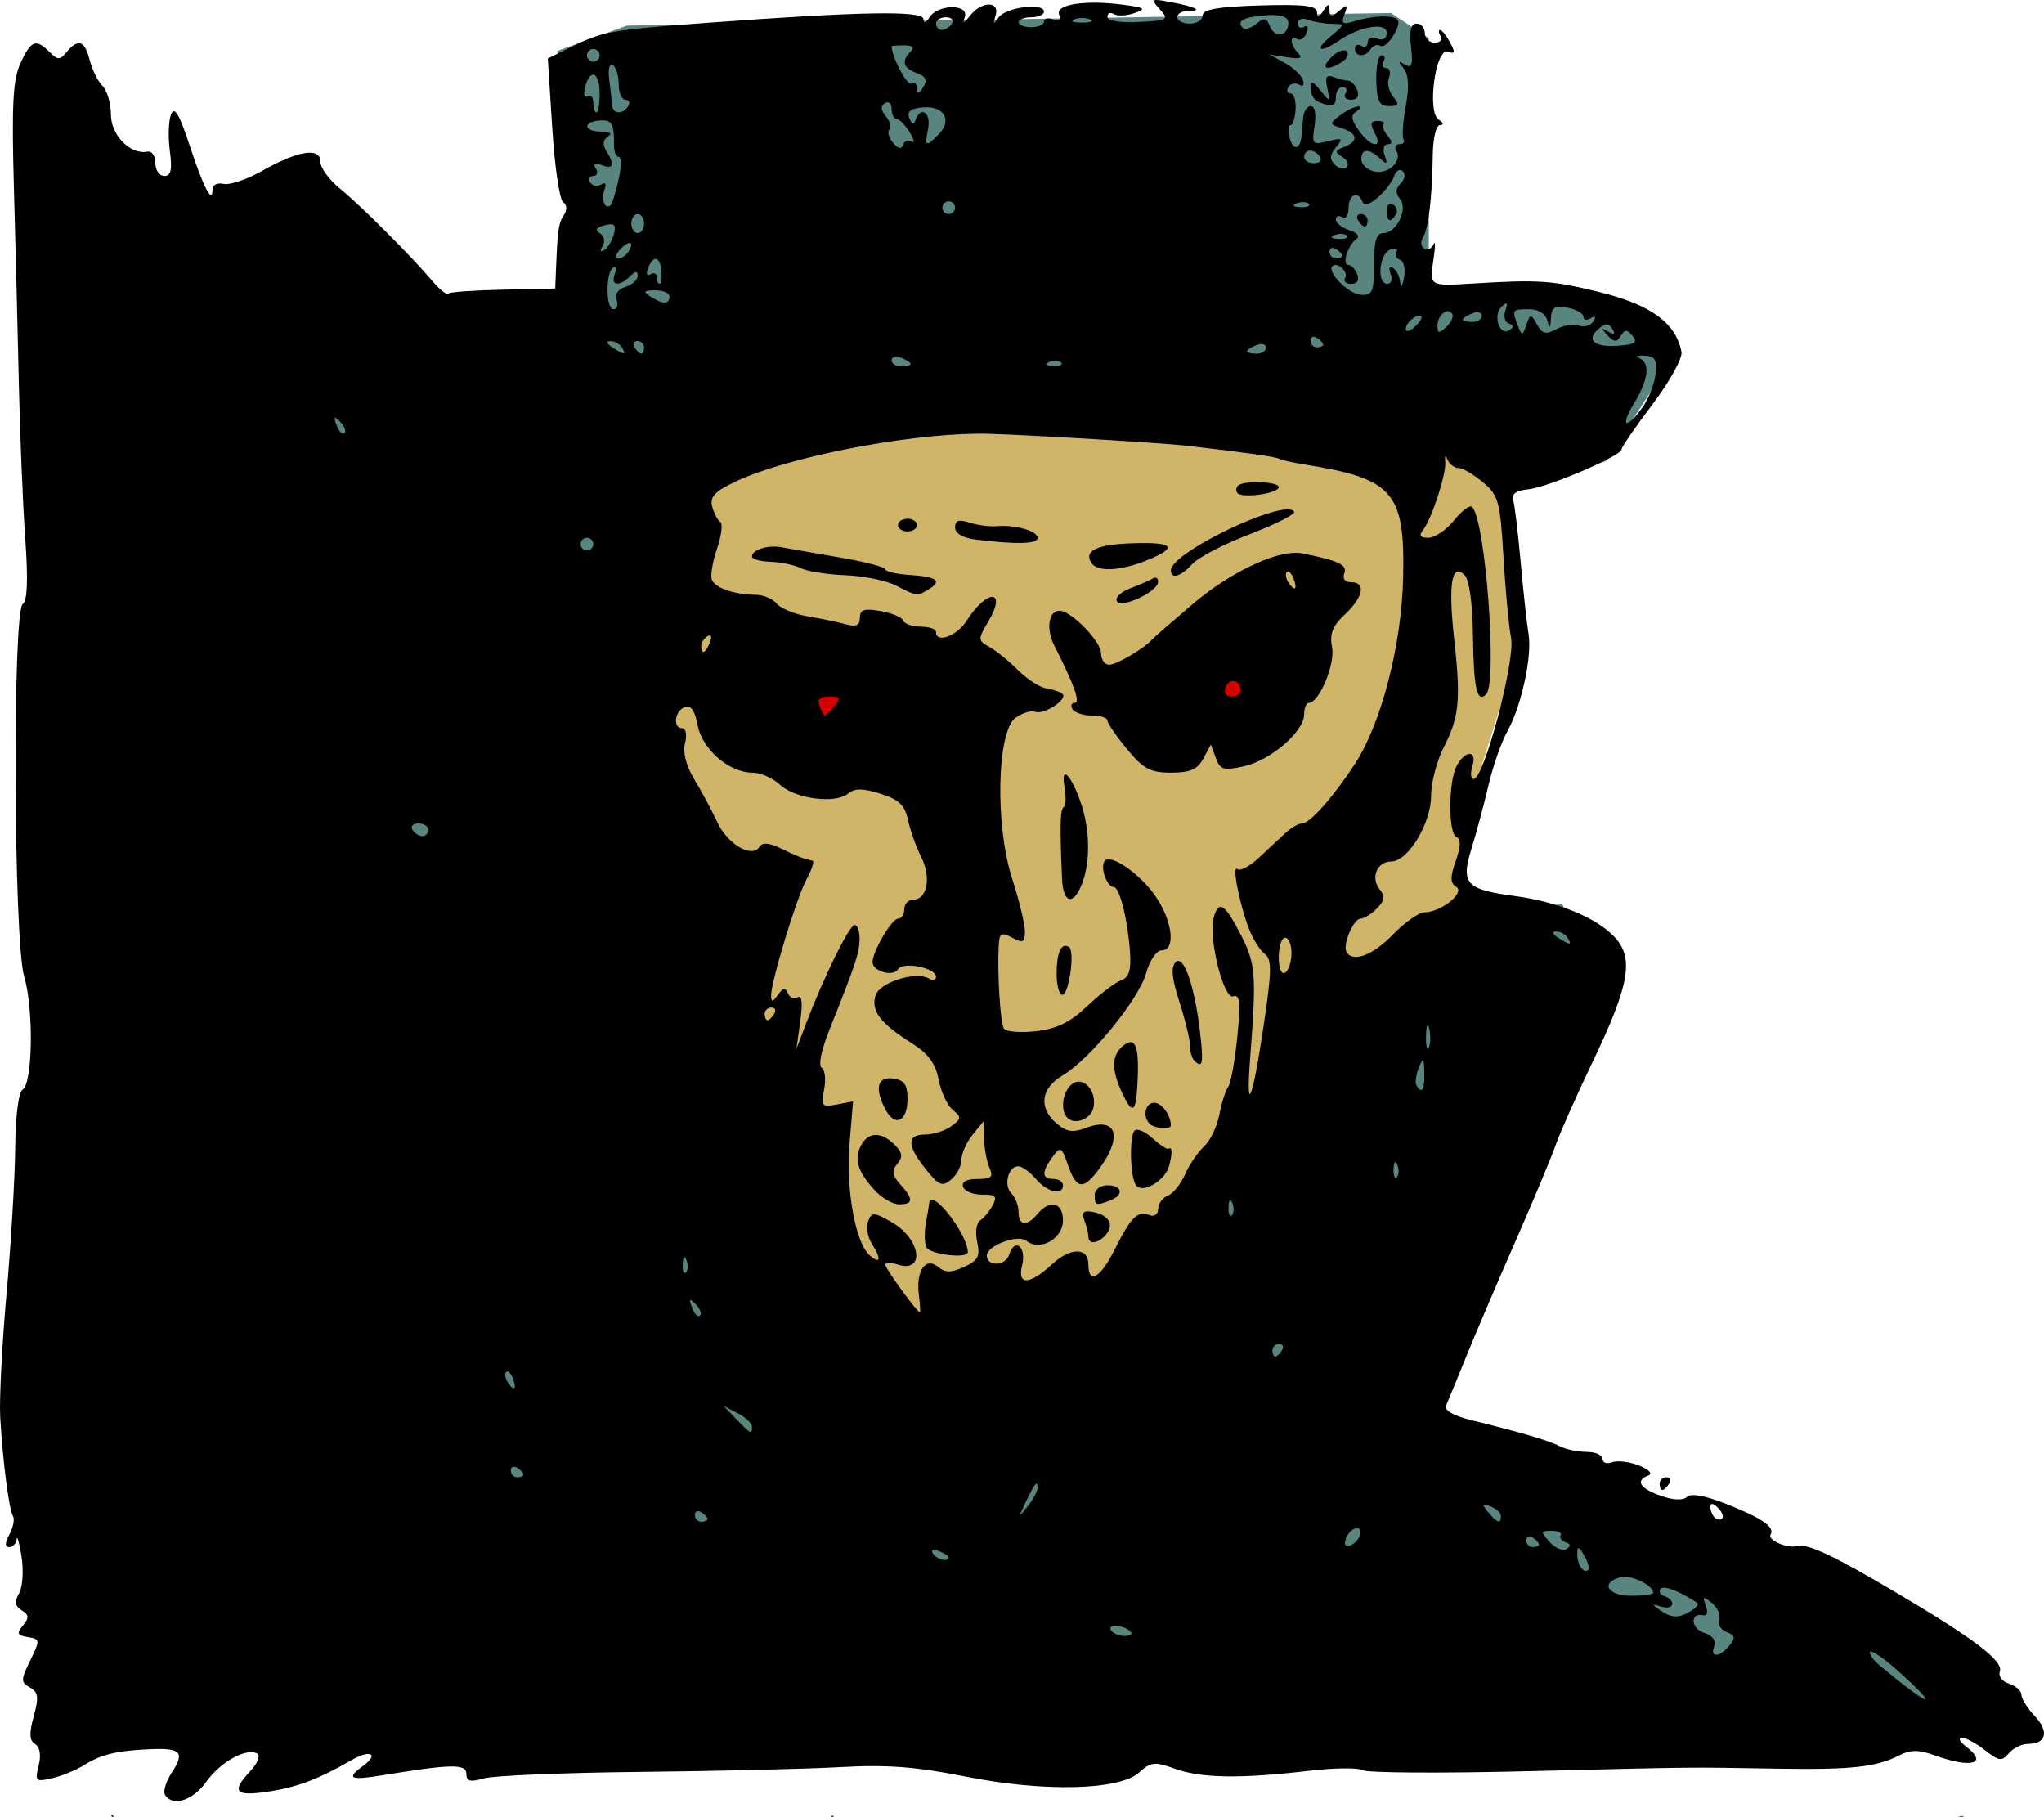
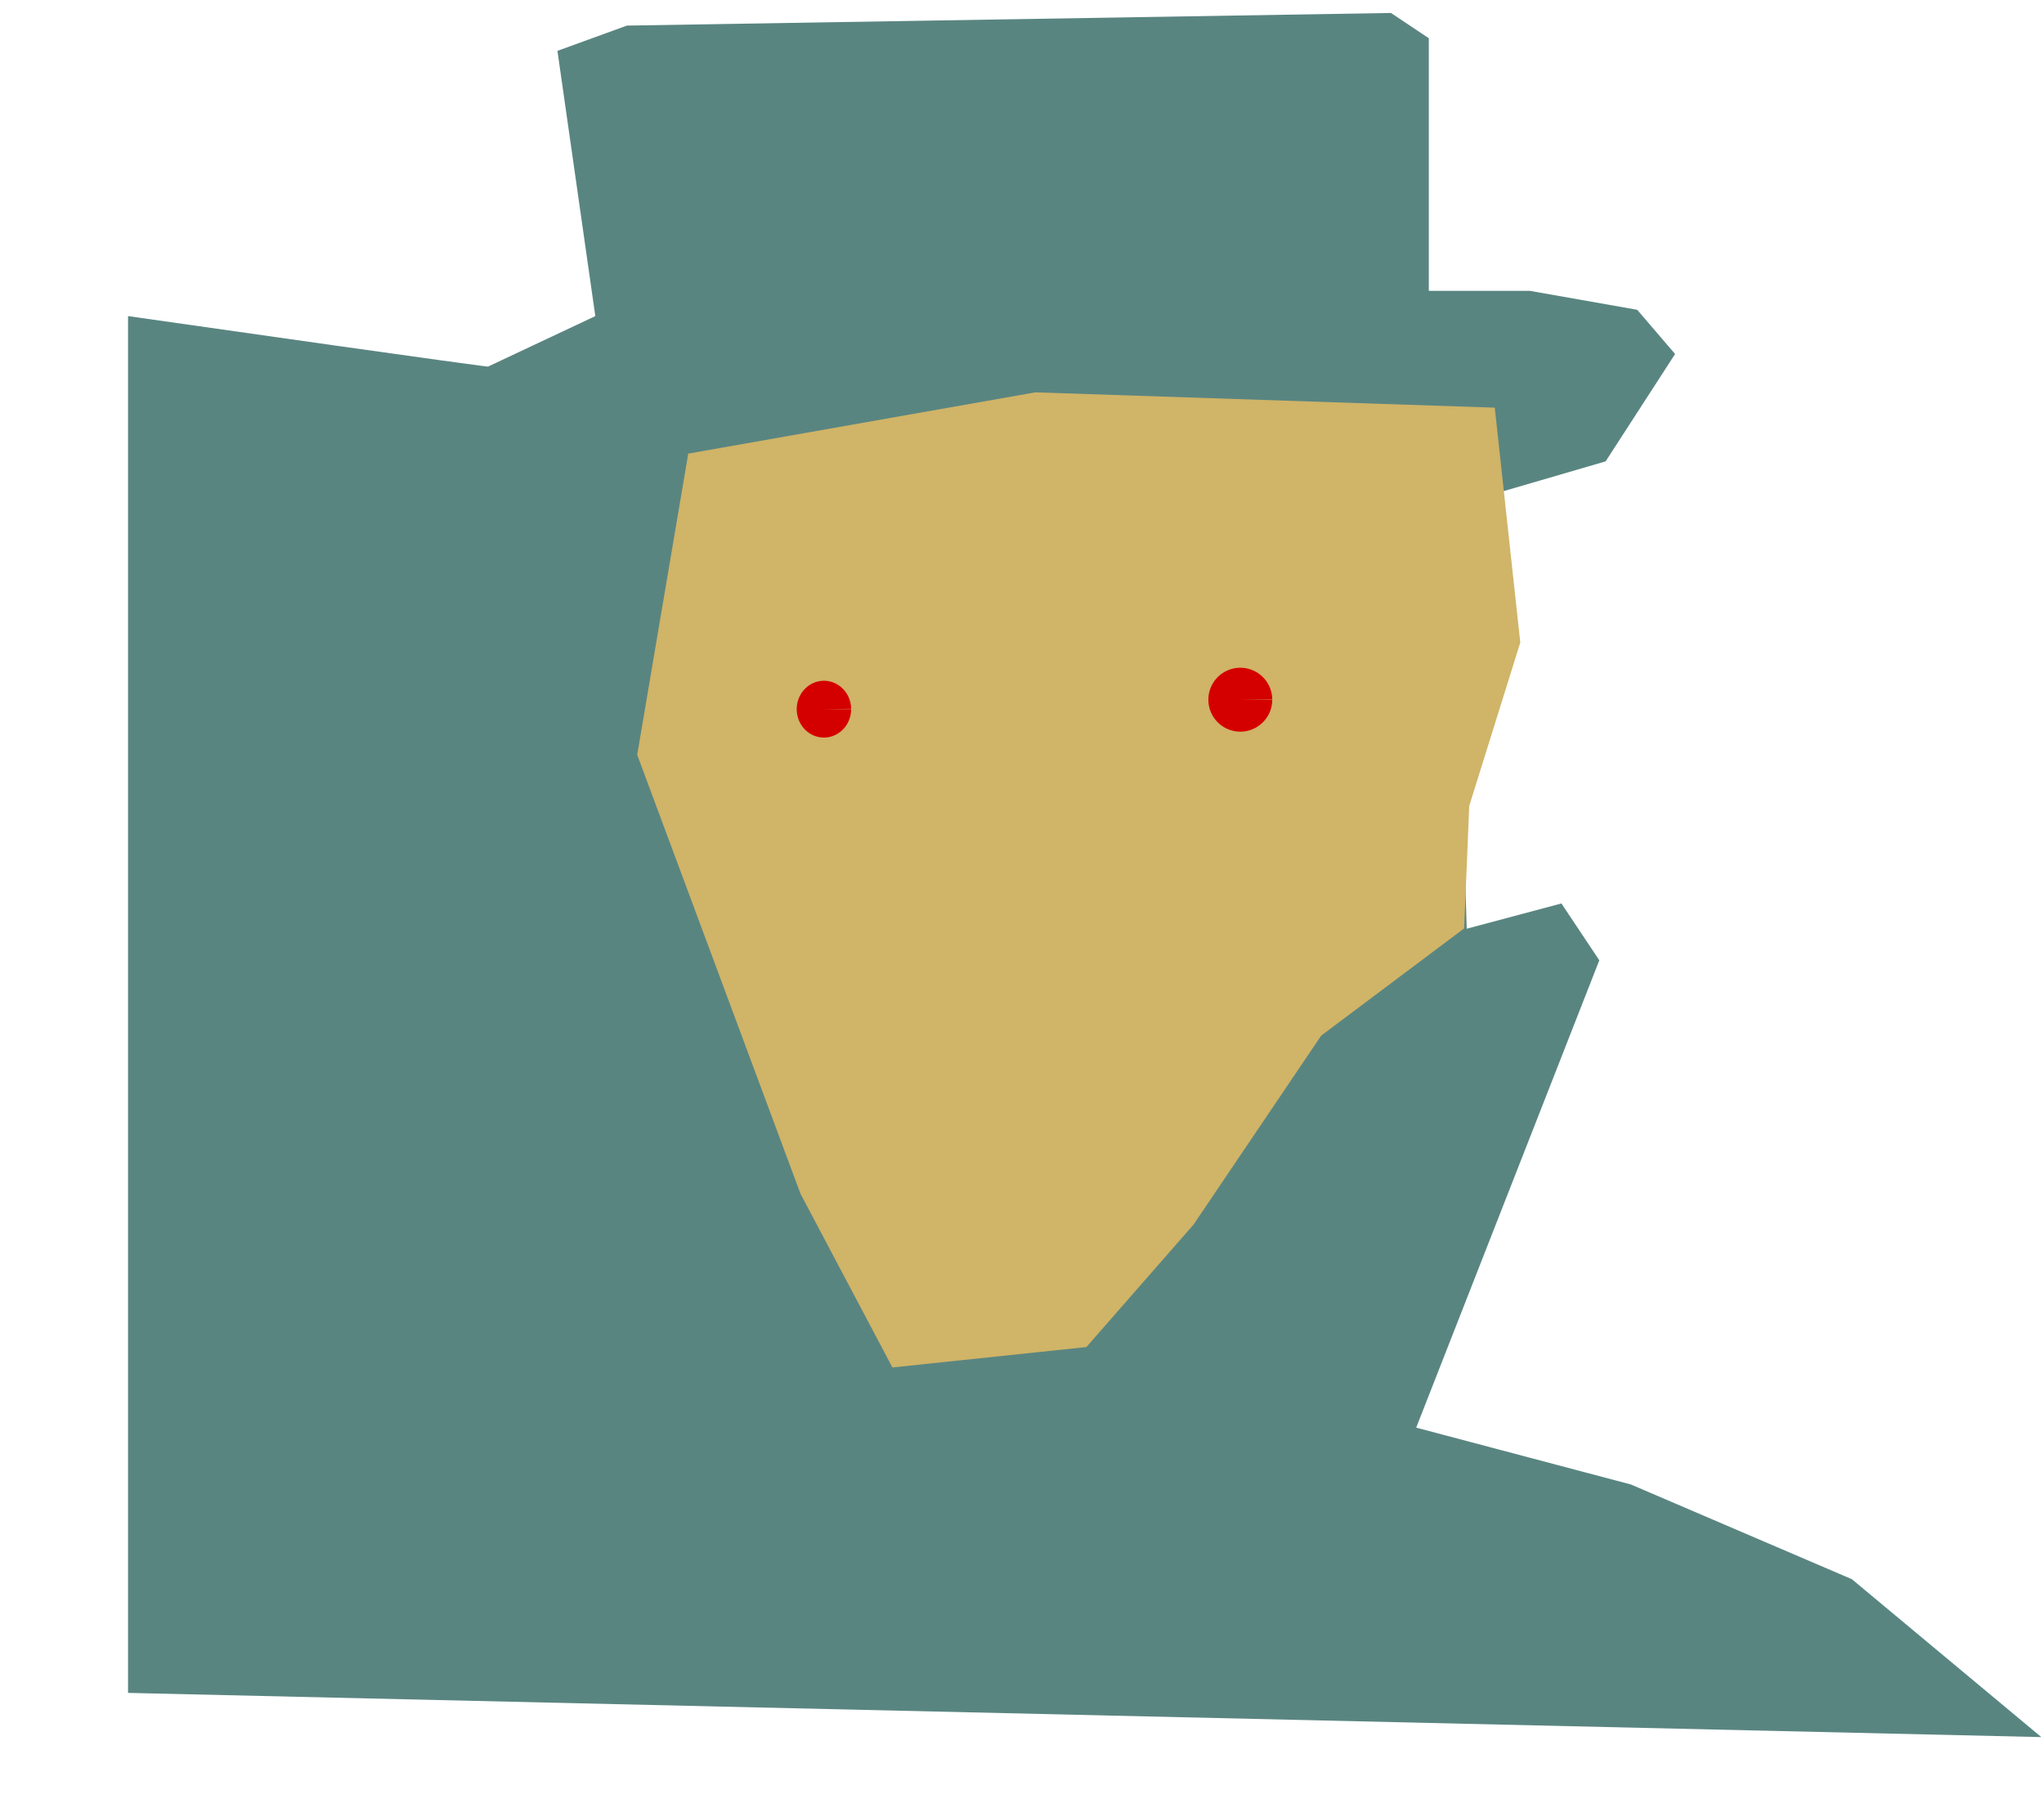
<svg xmlns="http://www.w3.org/2000/svg" xmlns:ns1="http://www.inkscape.org/namespaces/inkscape" xmlns:ns2="http://sodipodi.sourceforge.net/DTD/sodipodi-0.dtd" width="90.887mm" height="80.768mm" viewBox="0 0 322.04 286.186" id="svg14680" version="1.1" ns1:version="0.91 r13725" ns2:docname="dr death.svg">
  <defs id="defs14682" />
  <ns2:namedview id="base" pagecolor="#ffffff" bordercolor="#666666" borderopacity="1.0" ns1:pageopacity="0.0" ns1:pageshadow="2" ns1:zoom="0.6707175" ns1:cx="452.00962" ns1:cy="43.094824" ns1:document-units="px" ns1:current-layer="layer1" showgrid="false" fit-margin-top="0" fit-margin-left="0" fit-margin-right="0" fit-margin-bottom="0" ns1:window-width="1366" ns1:window-height="705" ns1:window-x="-8" ns1:window-y="-8" ns1:window-maximized="1" />
  <g ns1:label="Layer 1" ns1:groupmode="layer" id="layer1" transform="translate(-190.738,-134.049)">
    <path style="fill:#598581;fill-opacity:1;fill-rule:evenodd;stroke:none;stroke-width:1px;stroke-linecap:butt;stroke-linejoin:miter;stroke-opacity:1" d="m 210.912,183.844 c 55.712,7.959 56.707,7.959 56.707,7.959 l 16.913,-7.959 -5.969,-41.784 10.944,-3.979 120.379,-1.99 5.969,3.979 0,39.795 15.918,0 16.913,2.985 5.969,6.964 -10.944,16.913 -23.877,6.964 1.99,66.656 14.923,-3.979 5.969,8.954 -28.851,73.62 33.825,8.954 34.82,14.923 29.846,24.872 -301.444,-6.964 z" id="path15255" ns1:connector-curvature="0" />
    <path style="fill:#d0b467;fill-opacity:1;fill-rule:evenodd;stroke:none;stroke-width:1px;stroke-linecap:butt;stroke-linejoin:miter;stroke-opacity:1" d="m 316.868,322.119 -25.735,-69.164 8.042,-47.45 54.688,-9.651 72.381,2.413 4.021,36.995 -8.042,25.735 -0.804,19.302 -22.519,16.889 -20.106,29.757 -16.889,19.302 -30.561,3.217 z" id="path14713" ns1:connector-curvature="0" />
    <path style="opacity:1;fill:#d40000;fill-opacity:1;fill-rule:evenodd;stroke:none;stroke-width:4.5;stroke-linecap:round;stroke-miterlimit:4;stroke-dasharray:none;stroke-opacity:1" d="m 386.107,239.24 a 5.032,5.032 0 0 0 -4.986,5.062 5.032,5.032 0 0 0 5.049,5.002 5.032,5.032 0 0 0 5.016,-5.033 l -5.031,0 5.031,-0.06 a 5.032,5.032 0 0 0 -5.078,-4.971 z m -65.596,2.051 a 4.286,4.473 0 0 0 -4.246,4.5 4.286,4.473 0 0 0 4.301,4.445 4.286,4.473 0 0 0 4.271,-4.473 l -4.285,0 4.285,-0.055 a 4.286,4.473 0 0 0 -4.326,-4.418 z" id="path15257" ns1:connector-curvature="0" />
-     <path style="fill:#000000" d="m 372.928,134.049 c -0.685,0.016 -0.383,0.43 0.543,1.461 1.482,1.65 1.278,1.771 -3.338,1.998 -2.921,0.143 -4.916,-0.184 -4.916,-0.809 0,-0.578 0.455,-0.771 1.01,-0.428 0.555,0.343 2.017,0.271 3.25,-0.16 1.926,-0.673 1.678,-0.858 -1.76,-1.314 -5.953,-0.79 -10.727,-0.065 -10.113,1.535 0.327,0.852 -0.011,1.133 -0.938,0.777 -0.797,-0.306 -1.449,-0.155 -1.449,0.336 0,0.491 -0.9,0.893 -2,0.893 -1.1,0 -2,-0.353 -2,-0.785 0,-0.432 0.9,-0.787 2,-0.787 1.1,0 2,-0.397 2,-0.883 0,-1.455 -6.014,-0.693 -7.143,0.904 -0.867,1.228 -0.949,1.18 -0.482,-0.271 0.752,-2.338 -2.197,-2.338 -4.018,0 -1.019,1.309 -1.228,1.36 -0.83,0.203 0.714,-2.079 -4.232,-2.037 -5.549,0.047 -0.586,0.927 -0.954,1.038 -0.963,0.291 -0.017,-1.373 -9.884,-1.201 -34.131,0.59 -15.366,1.135 -16.383,1.32 -21.719,3.967 l -3.334,1.652 0.703,11 c 0.386,6.05 1.158,11.288 1.713,11.639 0.604,0.382 0.657,1.184 0.131,2 -0.864,1.339 -1,2.263 -1.252,8.48 l -0.127,3.117 -8.211,0.176 c -4.516,0.096 -8.407,0.372 -8.648,0.613 -0.241,0.241 -1.29,-0.565 -2.332,-1.793 -3.521,-4.148 -11.579,-12.216 -14.703,-14.721 -1.708,-1.369 -3.105,-3.29 -3.105,-4.27 0,-2.319 -3.587,-1.73 -9.32,1.527 -2.298,1.306 -4.967,2.195 -5.93,1.979 -0.963,-0.217 -1.75,0.164 -1.75,0.846 0,2.449 -1.41,-0.249 -3.586,-6.861 -1.641,-4.987 -2.402,-6.266 -2.939,-4.934 -0.399,0.989 -0.487,3.576 -0.195,5.75 0.4,2.979 0.184,3.951 -0.875,3.951 -0.773,0 -1.404,-0.919 -1.404,-2.043 0,-1.124 -0.562,-1.93 -1.25,-1.791 -2.671,0.541 -5.75,-2.583 -5.75,-5.834 0,-1.753 -0.6,-3.787 -1.332,-4.52 -0.732,-0.732 -1.639,-2.565 -2.018,-4.072 -0.771,-3.073 -1.823,-3.441 -3.627,-1.268 -1.076,1.296 -1.397,1.296 -2.693,0 -2.149,-2.149 -2.932,-1.846 -4.59,1.777 -1.192,2.604 -1.395,6.528 -1.025,19.75 0.254,9.075 0.605,23.025 0.781,31 0.176,7.975 0.628,18.836 1.004,24.135 0.458,6.456 0.331,9.853 -0.385,10.295 -1.652,1.021 -1.46,53.102 0.217,58.699 1.515,5.056 1.346,16.836 -0.256,17.826 -0.635,0.393 -1.119,4.183 -1.16,9.109 -0.039,4.64 -0.65,14.961 -1.359,22.936 -0.71,7.975 -1.162,16.75 -1.004,19.5 0.4,6.965 1.383,14.588 2.012,15.605 0.29,0.47 0.042,1.764 -0.553,2.875 -0.729,1.363 -0.745,2.02 -0.047,2.02 0.569,0 1.1,-0.562 1.178,-1.25 0.078,-0.688 0.425,0.55 0.771,2.75 0.347,2.2 0.172,4.802 -0.391,5.781 -0.757,1.318 -0.651,2.013 0.412,2.674 1.156,0.72 1.194,1.185 0.192,2.393 -1.03,1.242 -0.898,1.555 0.773,1.826 1.942,0.315 1.957,0.453 0.381,3.688 -1.497,3.072 -1.5,3.437 -0.041,4.254 1.315,0.736 1.42,1.534 0.594,4.527 -0.745,2.697 -0.689,3.829 0.217,4.389 0.762,0.471 0.971,1.745 0.559,3.389 -0.618,2.464 -0.482,2.591 2.115,1.988 1.526,-0.354 3.821,-1.299 5.1,-2.098 2.667,-1.667 5.126,-2.253 10.428,-2.479 4.782,-0.204 5.419,0.495 3.342,3.666 -0.923,1.408 -1.407,2.997 -1.076,3.531 1.195,1.933 4.392,0.906 6.531,-2.098 2.225,-3.125 6.386,-5.398 8.025,-4.385 0.498,0.308 0.01,1.521 -1.084,2.695 -3.084,3.31 -2.456,4.056 2.76,3.277 4.573,-0.682 7.963,-1.964 13.217,-4.996 2.901,-1.674 4.324,-0.939 1.781,0.92 -2.755,2.015 -2.1,2.342 3.002,1.504 10.9,-1.79 13.25,-1.831 13.25,-0.234 0,1.187 0.604,1.345 2.75,0.721 1.512,-0.44 12.65,-0.901 24.75,-1.023 12.1,-0.123 26.275,-0.464 31.5,-0.758 7.212,-0.405 11.908,-0.052 19.5,1.467 12.423,2.485 24.369,2.214 27.504,-0.623 1.85,-1.674 2.451,-1.733 5.699,-0.559 4.073,1.473 10.339,1.563 21.047,0.301 3.988,-0.47 7.806,-0.511 8.484,-0.092 0.679,0.42 12.266,0.493 25.75,0.162 27.779,-0.681 24.955,-0.651 39.516,-0.408 11.697,0.195 15.617,-0.233 19.285,-2.107 1.747,-0.893 3.061,-0.889 5.572,0.019 5.788,2.093 8.488,1.309 4.893,-1.42 -0.963,-0.731 -1.248,-1.342 -0.635,-1.359 0.613,-0.018 2.25,0.861 3.639,1.953 2.21,1.738 2.678,1.801 3.758,0.5 0.678,-0.817 2.051,-1.486 3.051,-1.486 2.872,0 3.336,-1.946 1.043,-4.387 -1.158,-1.232 -2.105,-2.744 -2.105,-3.359 0,-0.615 -0.877,-1.396 -1.949,-1.736 -1.072,-0.34 -1.726,-1.2 -1.453,-1.912 0.632,-1.646 -3.99,-5.16 -16.512,-12.553 -9.868,-5.826 -13.797,-7.662 -15.439,-7.215 -1.514,0.413 -4.691,-0.954 -4.172,-1.795 0.738,-1.194 -1.33,-2.621 -7.094,-4.893 -3.215,-1.267 -5.466,-1.665 -6.061,-1.07 -0.595,0.595 -2.129,0.534 -4.133,-0.164 -3.318,-1.157 -4.079,-2.418 -1.938,-3.213 0.704,-0.261 0.051,-0.94 -1.492,-1.555 -1.508,-0.6 -3.42,-0.83 -4.25,-0.512 -0.83,0.318 -1.508,0.08 -1.508,-0.529 0,-0.609 -1.131,-1.107 -2.514,-1.107 -1.382,0 -3.295,-0.406 -4.25,-0.902 -1.717,-0.893 -5.655,-2.052 -14.07,-4.143 -2.711,-0.674 -4.136,-1.522 -3.807,-2.266 0.29,-0.654 1.713,-4.114 3.162,-7.689 1.449,-3.575 4.907,-11.675 7.686,-18 2.778,-6.325 5.646,-13.18 6.373,-15.234 0.727,-2.055 3.356,-7.977 5.844,-13.16 5.862,-12.214 6.592,-16.423 3.428,-19.764 -2.878,-3.038 -8.966,-5.522 -15.734,-6.42 -7.626,-1.012 -8.471,-1.938 -6.766,-7.424 0.769,-2.473 1.975,-6.971 2.68,-9.994 0.704,-3.023 2.056,-6.878 3.004,-8.566 2.183,-3.886 3.905,-11.837 3.311,-15.289 -0.251,-1.456 -0.8,-6.473 -1.221,-11.148 -0.42,-4.675 -0.956,-9.144 -1.193,-9.934 -0.29,-0.967 0.463,-1.518 2.309,-1.689 3.058,-0.284 14.76,-5.281 14.76,-6.303 0,-0.36 2.2,-3.563 4.889,-7.115 2.688,-3.552 4.736,-7.26 4.551,-8.238 -0.862,-4.56 -4.798,-7.428 -12.939,-9.432 -7.477,-1.84 -9.59,-1.981 -20,-1.34 -6.78,0.418 -6.78,0.416 -6.145,-3.699 0.318,-2.062 0.331,-3.183 0.027,-2.492 -0.304,0.691 -0.972,0.996 -1.484,0.68 -0.512,-0.316 -0.598,-1.106 -0.189,-1.756 0.874,-1.39 1.462,-6.302 1.547,-12.932 0.035,-2.718 0.528,-4.755 1.152,-4.764 0.623,-0.009 0.532,-0.372 -0.213,-0.844 -1.896,-1.202 -0.492,-11.47 1.465,-10.719 1.097,0.421 1.165,0.118 0.328,-1.445 -0.582,-1.088 -1.294,-1.979 -1.582,-1.979 -0.288,0 -0.246,0.45 0.094,1 0.34,0.55 -0.084,1 -0.941,1 -0.857,0 -1.559,-0.675 -1.559,-1.5 0,-0.825 -0.584,-1.5 -1.299,-1.5 -0.905,0 -1.171,1.103 -0.875,3.637 0.337,2.889 0.141,3.467 -0.951,2.809 -1.091,-0.657 -1.135,-0.531 -0.213,0.613 0.792,0.982 0.9,2.876 0.34,5.934 -0.452,2.47 -0.611,4.833 -0.354,5.25 0.258,0.417 -0.034,0.758 -0.648,0.758 -0.615,0 -0.827,0.471 -0.473,1.045 1.008,1.632 -1.387,3.806 -3.564,3.236 -1.08,-0.282 -1.963,-1.136 -1.963,-1.896 0,-1.719 1.18,-1.774 2.947,-0.135 1.1,1.02 1.233,0.929 0.73,-0.5 -0.343,-0.974 -0.13,-1.75 0.477,-1.75 0.777,0 0.77,-0.386 -0.023,-1.342 -0.612,-0.738 -0.893,-1.562 -0.623,-1.832 0.27,-0.27 -0.158,-0.492 -0.953,-0.492 -1.092,0 -1.206,0.449 -0.465,1.834 1.416,2.646 -0.614,2.35 -2.518,-0.367 -1.193,-1.704 -1.263,-2.377 -0.307,-2.984 0.679,-0.431 0.784,-0.777 0.234,-0.768 -0.55,0.009 -1.818,0.636 -2.818,1.395 -1.741,1.319 -1.73,1.407 0.25,2.035 2.518,0.799 2.667,2.078 0.346,2.969 -1.451,0.557 -1.494,0.801 -0.277,1.553 0.794,0.491 1.111,1.223 0.705,1.629 -0.406,0.406 -1.251,0.225 -1.879,-0.402 -0.855,-0.855 -0.806,-1.544 0.191,-2.746 1.18,-1.421 1.034,-1.531 -1.27,-0.953 -2.446,0.614 -2.573,0.47 -2.115,-2.436 0.286,-1.816 0.051,-3.092 -0.572,-3.092 -0.583,0 -1.129,0.787 -1.213,1.75 -0.084,0.963 -0.203,2.281 -0.264,2.93 -0.206,2.195 -1.327,2.413 -1.863,0.361 -0.293,-1.122 -0.238,-2.041 0.123,-2.041 0.361,-3.8e-4 0.721,-1.125 0.801,-2.5 0.079,-1.375 -0.284,-2.5 -0.809,-2.5 -0.524,0 -0.672,-0.457 -0.326,-1.016 0.345,-0.559 1.106,-0.722 1.689,-0.361 0.609,0.376 0.865,0.065 0.602,-0.732 -0.252,-0.764 -1.547,-1.986 -2.879,-2.715 l -2.422,-1.324 2.826,0.451 c 2.017,0.322 2.518,0.141 1.75,-0.627 -1.299,-1.299 -1.439,-3.017 -0.182,-2.24 0.492,0.304 1.162,-0.142 1.488,-0.992 0.34,-0.885 0.172,-1.285 -0.395,-0.936 -0.544,0.336 -0.988,0.087 -0.988,-0.555 0,-0.652 0.697,-0.898 1.582,-0.559 0.87,0.334 2.557,0.62 3.75,0.639 2.161,0.033 2.16,0.04 -0.193,2 -2.667,2.222 -1.629,2.684 1.389,0.617 3.295,-2.257 7.473,-2.927 7.473,-1.199 0,0.912 -0.581,1.265 -1.5,0.912 -0.825,-0.317 -1.5,-0.051 -1.5,0.59 0,0.641 -0.45,0.887 -1,0.547 -0.55,-0.34 -1,-0.141 -1,0.441 0,1.349 1.685,1.378 2.51,0.043 0.345,-0.559 1.025,-0.772 1.51,-0.473 0.935,0.578 3.469,-3.355 2.674,-4.15 -0.719,-0.719 -3.926,-0.614 -6.611,0.215 -2.057,0.635 -2.317,0.476 -1.729,-1.057 0.584,-1.523 0.457,-1.605 -0.83,-0.537 -1.238,1.027 -1.527,1.006 -1.539,-0.109 -0.012,-1.078 -0.223,-1.051 -0.984,0.127 -0.711,1.1 -0.973,1.15 -0.984,0.186 -0.012,-1.01 -2.11,-1.253 -9.016,-1.045 -6.558,0.198 -9,0.623 -9,1.566 0,0.712 -0.9,1.293 -2,1.293 -1.1,0 -2,-0.45 -2,-1 0,-0.55 0.749,-1 1.666,-1 2.473,0 1.29,-0.625 -2.578,-1.363 -1.201,-0.229 -1.966,-0.363 -2.377,-0.354 z m 17.436,2.404 c 2.315,-0.129 3.354,0.253 3.354,1.23 0,2.067 -2.146,2.447 -2.889,0.512 -0.52,-1.355 -0.908,-1.426 -2.146,-0.398 -0.832,0.69 -1.803,0.965 -2.156,0.611 -1.065,-1.065 0.295,-1.757 3.838,-1.955 z m -50.588,0.312 c 0.857,0 1.281,0.45 0.941,1 -0.34,0.55 -1.041,1 -1.559,1 -0.518,0 -0.941,-0.45 -0.941,-1 0,-0.55 0.701,-1 1.559,-1 z m 21.441,0.131 c 0.453,0 0.906,0.068 1.25,0.207 0.688,0.277 0.125,0.506 -1.25,0.506 -1.375,0 -1.938,-0.228 -1.25,-0.506 0.344,-0.139 0.797,-0.207 1.25,-0.207 z m -28.014,4.299 c 1.305,0 1.648,0.339 1,0.986 -1.499,1.499 -1.19,2.575 0.973,3.375 1.442,0.534 1.71,1.118 1.016,2.217 -0.687,1.086 -0.948,1.136 -0.959,0.184 -0.008,-0.72 -0.422,-1.057 -0.918,-0.75 -0.653,0.403 -3.098,-4.234 -3.098,-5.875 0,-0.075 0.894,-0.137 1.986,-0.137 z m -48.986,0.57 c 0.55,0 1,0.45 1,1 0,0.55 -0.45,1 -1,1 -0.55,0 -1,-0.45 -1,-1 0,-0.55 0.45,-1 1,-1 z m 118.275,0.209 c -0.525,-0.01 -1.316,0.404 -2.014,1.102 -1.807,1.807 -0.726,2.268 1.709,0.729 0.809,-0.512 1.136,-1.264 0.727,-1.674 -0.102,-0.102 -0.247,-0.153 -0.422,-0.156 z m 5.912,0.791 c -0.512,0 -0.884,1.8 -0.826,4 0.084,3.218 0.474,4 1.994,4 1.559,0 1.673,-0.259 0.654,-1.486 -0.679,-0.818 -0.972,-2.168 -0.652,-3 0.319,-0.832 0.118,-1.514 -0.447,-1.514 -0.565,0 -0.75,-0.45 -0.41,-1 0.34,-0.55 0.199,-1 -0.312,-1 z m -121.303,1.48 c 0.056,0.001 0.116,0.02 0.182,0.061 0.514,0.317 0.934,1.677 0.934,3.02 0,1.343 0.476,2.439 1.059,2.439 0.582,0 0.781,0.45 0.441,1 -0.868,1.404 -2.486,1.246 -2.568,-0.25 -0.038,-0.688 -0.233,-2.495 -0.434,-4.018 -0.178,-1.352 -0.008,-2.261 0.387,-2.252 z m -2.914,1.57 c 0.555,0.004 1.029,1.043 1.029,2.949 0,1.65 -0.225,3 -0.5,3 -0.275,0 -0.5,-0.701 -0.5,-1.559 0,-0.857 -0.408,-1.306 -0.906,-0.998 -0.499,0.308 -0.673,-0.341 -0.385,-1.441 0.348,-1.331 0.83,-1.954 1.262,-1.951 z m 115.986,0.209 c -0.535,0.013 -0.597,0.579 -0.311,1.912 0.487,2.263 0.457,2.275 -1.072,0.389 -1.308,-1.613 -1.574,-1.67 -1.574,-0.334 0,0.884 0.562,1.834 1.25,2.111 2.176,0.878 2.75,0.703 2.75,-0.838 0,-0.825 0.476,-1.5 1.059,-1.5 0.582,0 0.781,0.45 0.441,1 -0.34,0.55 0.07,1 0.91,1 0.947,0 1.308,-0.57 0.951,-1.5 -0.317,-0.825 -0.941,-1.5 -1.387,-1.5 -0.446,0 -1.49,-0.26 -2.32,-0.578 -0.288,-0.11 -0.519,-0.167 -0.697,-0.162 z m -69.598,4.143 c 0.376,0.005 0.641,0.396 0.641,1.039 0,0.857 0.342,1.559 0.76,1.559 0.418,0 1.351,0.948 2.074,2.105 0.723,1.158 0.87,1.83 0.326,1.494 -0.544,-0.336 -1.157,-0.11 -1.361,0.504 -0.244,0.733 -0.785,0.617 -1.576,-0.336 -0.663,-0.798 -0.921,-1.735 -0.572,-2.084 0.349,-0.349 0.098,-1.281 -0.557,-2.07 -0.812,-0.978 -0.857,-1.64 -0.143,-2.082 0.144,-0.089 0.283,-0.131 0.408,-0.129 z m 6.238,0.777 c 2.863,0.054 3.867,2.215 1.789,4.293 -2.041,2.041 -2.19,1.951 -1.631,-0.973 0.475,-2.484 -1.224,-3.593 -1.988,-1.299 -0.27,0.81 -0.587,0.713 -0.975,-0.297 -0.415,-1.082 0.195,-1.554 2.207,-1.707 0.207,-0.016 0.407,-0.021 0.598,-0.018 z m -50.938,2.078 c 1.373,0.059 1.619,0.883 1.607,3.992 -0.004,0.963 0.337,1.75 0.758,1.75 0.42,0 0.401,1.612 -0.043,3.58 -0.444,1.969 -0.997,3.769 -1.229,4 -0.861,0.861 -1.595,-0.831 -1.016,-2.342 0.379,-0.988 0.195,-1.314 -0.5,-0.885 -0.605,0.374 -1.383,0.223 -1.729,-0.336 -0.345,-0.559 -0.125,-1.018 0.49,-1.018 0.615,0 0.792,-0.526 0.395,-1.17 -0.486,-0.787 -0.177,-0.961 0.941,-0.531 1.858,0.713 2.097,-0.064 0.701,-2.271 -0.615,-0.972 -0.524,-1.732 0.266,-2.234 0.753,-0.479 0.362,-0.767 -1.053,-0.777 -2.784,-0.019 -3.001,-1.533 -0.25,-1.74 0.245,-0.018 0.464,-0.026 0.66,-0.018 z m 111.281,4.742 c 0.518,0 1.219,0.45 1.559,1 0.34,0.55 -0.084,1 -0.941,1 -0.857,0 -1.559,-0.45 -1.559,-1 0,-0.55 0.424,-1 0.941,-1 z m 14.064,3.076 c 0.184,-0.026 0.372,0.033 0.541,0.191 0.451,0.422 0.298,1.288 -0.34,1.926 -0.813,0.813 -0.847,1.536 -0.113,2.42 1.325,1.596 -0.525,5.387 -2.629,5.387 -1.089,0 -1.465,1.27 -1.465,4.939 0,4.398 -0.23,4.92 -2.098,4.779 -1.957,-0.147 -5.357,-3.596 -4.445,-4.508 0.765,-0.765 2.579,0.922 2,1.859 -0.316,0.512 0.113,0.93 0.953,0.93 0.947,0 1.308,-0.57 0.951,-1.5 -0.317,-0.825 -0.964,-1.5 -1.438,-1.5 -1.041,0 0.043,-3.24 1.385,-4.141 0.525,-0.352 -0.003,-0.944 -1.176,-1.316 -1.173,-0.372 -2.133,-1.123 -2.133,-1.668 0,-0.545 0.45,-0.715 1,-0.375 0.55,0.34 1,-0.307 1,-1.439 0,-2.212 1.576,-2.83 2.229,-0.873 0.433,1.299 4.155,-1.905 5.01,-4.312 0.168,-0.473 0.461,-0.755 0.768,-0.799 z m -71.006,4.924 c 0.55,0 1,0.45 1,1 0,0.55 -0.45,1 -1,1 -0.55,0 -1,-0.45 -1,-1 0,-0.55 0.45,-1 1,-1 z m 55.916,0.125 c 0.347,0.014 0.646,0.105 0.812,0.271 0.332,0.332 -0.258,0.569 -1.312,0.525 -1.165,-0.048 -1.401,-0.284 -0.604,-0.604 0.361,-0.144 0.756,-0.208 1.104,-0.193 z m 13.705,0.266 c -0.364,0.012 -0.621,0.408 -0.621,1.051 0,1.757 0.6,2.016 1.457,0.629 0.316,-0.512 0.118,-1.213 -0.441,-1.559 -0.14,-0.086 -0.273,-0.125 -0.395,-0.121 z m -118.621,1.609 c 0.55,0 1,0.675 1,1.5 0,0.825 -0.45,1.5 -1,1.5 -0.55,0 -1,-0.675 -1,-1.5 0,-0.825 0.45,-1.5 1,-1.5 z m 113.941,0 c -0.582,0 -0.781,0.45 -0.441,1 0.34,0.55 0.816,1 1.059,1 0.243,0 0.441,-0.45 0.441,-1 0,-0.55 -0.476,-1 -1.059,-1 z m -118.223,1.604 c 0.718,-0.016 0.824,0.429 0.533,1.539 -0.272,1.039 -0.959,2.178 -1.527,2.529 -0.63,0.389 -0.729,0.143 -0.252,-0.629 0.442,-0.715 0.255,-1.592 -0.43,-2.016 -0.84,-0.519 -0.61,-0.907 0.746,-1.262 0.384,-0.1 0.69,-0.157 0.93,-0.162 z m 115.197,1.521 c 0.347,0.014 0.646,0.105 0.812,0.271 0.332,0.332 -0.258,0.569 -1.312,0.525 -1.165,-0.048 -1.401,-0.284 -0.604,-0.604 0.361,-0.144 0.756,-0.208 1.104,-0.193 z m -112.117,1.436 c 0.281,0.07 0.255,0.543 -0.258,1.373 -0.363,0.587 -1.099,1.066 -1.639,1.066 -0.539,0 -0.401,-0.629 0.309,-1.398 0.718,-0.779 1.306,-1.111 1.588,-1.041 z m 110.812,0.783 c 0.12,0.02 0.251,0.071 0.389,0.156 0.55,0.34 1,0.818 1,1.061 0,0.243 -0.45,0.439 -1,0.439 -0.55,0 -1,-0.476 -1,-1.059 0,-0.437 0.253,-0.658 0.611,-0.598 z m 9.799,0.104 c 0.242,0.034 0.307,0.201 0.135,0.48 -0.307,0.497 -0.06,1.067 0.547,1.27 0.607,0.202 0.897,1.479 0.643,2.836 -0.254,1.357 -0.523,1.707 -0.598,0.777 -0.075,-0.93 -0.581,-1.967 -1.125,-2.303 -0.567,-0.35 -0.734,0.051 -0.393,0.941 0.328,0.854 0.097,1.551 -0.512,1.551 -1.702,0 -1.312,-4.707 0.445,-5.381 0.213,-0.082 0.401,-0.135 0.559,-0.16 0.118,-0.019 0.218,-0.023 0.299,-0.012 z m -116.646,1.617 c 0.471,-0.065 0.86,0.595 0.961,1.936 0.083,1.1 -0.046,2 -0.287,2 -0.241,0 -0.438,-0.476 -0.438,-1.059 0,-0.582 -0.445,-0.783 -0.988,-0.447 -0.567,0.35 -0.734,-0.051 -0.393,-0.941 0.364,-0.948 0.779,-1.438 1.145,-1.488 z m -6.344,1.271 c 0.209,0.051 0.207,0.473 -0.039,1.113 -0.707,1.841 0.723,2.049 2.42,0.352 0.854,-0.854 1.199,-0.872 1.199,-0.066 0,0.623 -0.877,1.41 -1.949,1.75 -1.179,0.374 -1.729,1.192 -1.393,2.068 0.306,0.797 0.088,1.447 -0.484,1.447 -1.224,0 -1.252,-5.832 -0.031,-6.586 0.115,-0.071 0.208,-0.095 0.277,-0.078 z m 6.33,3.68 c 1.238,-0.008 2.25,0.434 2.25,0.984 0,1.253 -1.061,1.253 -3,0 -1.213,-0.784 -1.069,-0.972 0.75,-0.984 z m 134.053,2.074 c 0.22,-0.041 0.175,0.312 -0.1,1.096 -0.325,0.927 -0.075,1.859 0.555,2.068 0.818,0.273 0.83,0.575 0.047,1.059 -1.546,0.955 -2.621,-2.415 -1.189,-3.729 0.329,-0.302 0.556,-0.469 0.688,-0.494 z m 8.455,0.521 c 0.332,-0.003 0.741,0.049 1.242,0.145 1.375,0.263 2.5,0.902 2.5,1.42 0,0.518 0.519,0.623 1.154,0.23 0.738,-0.456 0.882,-0.274 0.398,0.508 -0.416,0.672 -1.417,0.969 -2.227,0.658 -0.809,-0.311 -2.404,-0.066 -3.545,0.545 -1.694,0.906 -2.26,0.777 -3.092,-0.709 -0.978,-1.748 -1.045,-1.745 -1.68,0.064 -0.616,1.757 -0.704,1.764 -1.334,0.123 -0.97,-2.527 -0.925,-2.596 1.75,-2.596 1.47,0 2.608,0.69 2.885,1.75 0.366,1.4 0.481,1.328 0.574,-0.361 0.07,-1.27 0.377,-1.769 1.373,-1.777 z m -17.588,0.693 c 0.251,0.011 0.483,0.144 0.656,0.43 0.255,0.421 -0.164,1.347 -0.932,2.057 -1.146,1.059 -1.395,1.025 -1.395,-0.191 0,-1.274 0.918,-2.329 1.67,-2.295 z m 4.412,0.188 c 0.538,-0.059 0.918,0.141 0.918,0.541 0,0.533 -0.675,0.967 -1.5,0.967 -0.825,0 -1.5,-0.176 -1.5,-0.393 0,-0.216 0.675,-0.652 1.5,-0.969 0.206,-0.079 0.403,-0.127 0.582,-0.146 z m -8.885,0.529 c 0.106,0.014 0.197,0.055 0.268,0.129 0.183,0.193 -0.297,0.931 -1.066,1.641 -0.77,0.709 -1.398,0.848 -1.398,0.309 0,-0.909 1.456,-2.174 2.197,-2.078 z m 29.484,1.389 c 0.332,0.006 0.602,0.239 0.885,0.697 0.51,0.825 0.301,0.952 -0.662,0.402 -1.156,-0.66 -1.177,-0.557 -0.113,0.586 1.042,1.12 1.447,1.14 2.09,0.1 0.649,-1.051 0.993,-1.05 1.869,0.008 0.839,1.013 0.341,1.352 -2.281,1.543 -3.773,0.275 -5.15,-0.935 -3.047,-2.68 0.533,-0.443 0.928,-0.663 1.26,-0.656 z m -46.07,1.934 c 0.12,0.02 0.251,0.071 0.389,0.156 0.55,0.34 1,0.818 1,1.061 0,0.243 -0.45,0.439 -1,0.439 -0.55,0 -1,-0.476 -1,-1.059 0,-0.437 0.253,-0.658 0.611,-0.598 z m -106.67,0.656 c 0.582,0 1.059,0.45 1.059,1 0,0.55 -0.199,1 -0.441,1 -0.243,0 -0.719,-0.45 -1.059,-1 -0.34,-0.55 -0.141,-1 0.441,-1 z m -4.25,0.016 c 0.655,-0.008 1.469,0.434 1.809,0.984 0.767,1.242 0.421,1.242 -1.5,0 -0.901,-0.582 -1.024,-0.975 -0.309,-0.984 z m 102.391,0.477 c 0.538,-0.059 0.918,0.141 0.918,0.541 0,0.533 -0.675,0.967 -1.5,0.967 -0.825,0 -1.5,-0.176 -1.5,-0.393 0,-0.216 0.675,-0.652 1.5,-0.969 0.206,-0.079 0.403,-0.127 0.582,-0.146 z m 59.799,1.811 c 0.187,-0.013 0.427,-0.012 0.715,0.002 1.696,0.08 2.031,0.64 1.764,2.939 -0.182,1.563 -1.125,3.933 -2.096,5.268 -2.606,3.582 -3.55,3.007 -1.252,-0.762 2.271,-3.724 2.546,-6.368 0.738,-7.064 -0.516,-0.199 -0.43,-0.345 0.131,-0.383 z m -116.963,0.189 c 0.179,0.02 0.376,0.067 0.582,0.146 0.825,0.317 1.5,0.753 1.5,0.969 0,0.216 -0.675,0.393 -1.5,0.393 -0.825,0 -1.5,-0.434 -1.5,-0.967 0,-0.4 0.38,-0.6 0.918,-0.541 z m 24.998,0.633 c 0.347,0.014 0.646,0.105 0.812,0.271 0.332,0.332 -0.258,0.569 -1.312,0.525 -1.165,-0.048 -1.401,-0.284 -0.604,-0.604 0.361,-0.144 0.756,-0.208 1.104,-0.193 z m -113.547,8.98 c 0.136,0.048 0.386,0.261 0.756,0.629 0.683,0.678 0.99,1.485 0.682,1.793 -0.308,0.308 -0.867,-0.246 -1.242,-1.232 -0.339,-0.891 -0.422,-1.27 -0.195,-1.189 z m 100.922,2.506 c 0.768,-0.01 1.505,-0.004 2.209,0.018 6.755,0.202 27.272,1.44 31,1.871 9.556,1.104 14.039,1.739 14.584,2.064 0.321,0.192 2.121,0.593 4,0.893 14.003,2.23 15.824,4.332 15.512,17.898 -0.241,10.48 -3.419,22.799 -7.516,29.139 -3.386,5.239 -7.162,9.506 -8.412,9.506 -0.55,0 -1.713,0.666 -2.584,1.479 -0.871,0.812 -2.774,2.585 -4.229,3.939 -1.454,1.354 -2.97,2.151 -3.367,1.771 -0.917,-0.874 0.272,5.352 1.777,9.311 0.627,1.65 1.758,3.469 2.512,4.041 1.158,0.879 1.132,2.642 -0.17,11.383 -1.775,11.917 -2.834,14.382 -2.105,4.902 1.001,-13.035 0.871,-14.71 -1.496,-19.312 -2.533,-4.925 -3.508,-5.522 -4.27,-2.611 -0.836,3.197 1.58,12.845 3.088,12.332 1.056,-0.359 1.184,0.939 0.639,6.408 -0.376,3.772 -1.022,7.307 -1.434,7.857 -0.412,0.55 -1.037,2.523 -1.391,4.385 -0.353,1.861 -1.44,4.111 -2.414,5 -0.974,0.889 -2.318,2.867 -2.988,4.395 -0.67,1.528 -1.899,3.039 -2.729,3.357 -0.83,0.318 -1.508,1.253 -1.508,2.078 0,0.843 -0.586,1.276 -1.34,0.986 -1.93,-0.741 -2.891,0.212 -5.566,5.521 -2.248,4.462 -4.094,5.447 -4.094,2.188 0,-2.642 -2.839,-2.64 -5.689,0.004 -3.572,3.313 -5.551,3.393 -4.748,0.195 0.728,-2.899 -1.161,-4.448 -2.041,-1.674 -0.575,1.812 -3.521,1.918 -3.521,0.127 0,-1.546 4.908,-3.384 6.217,-2.328 2.14,1.726 5.783,-0.291 5.783,-3.201 0,-2.84 -2.059,-3.372 -4,-1.033 -1.679,2.024 -3,1.893 -3,-0.299 0,-0.99 -0.51,-2.311 -1.133,-2.934 -1.271,-1.271 -0.491,-4.268 1.111,-4.268 0.573,0 1.812,0.9 2.754,2 1.808,2.111 4.268,2.688 4.268,1 0,-0.55 -0.675,-1 -1.5,-1 -1.858,0 -1.904,-1.063 -0.15,-3.461 1.26,-1.724 1.42,-1.638 2.447,1.309 1.363,3.911 2.488,3.964 5.135,0.248 3.536,-4.965 2.393,-7.93 -2.359,-6.123 -2.024,0.77 -3.034,0.612 -4.584,-0.715 -2.877,-2.464 -2.491,-5.528 0.953,-7.562 4.307,-2.544 12.027,-11.999 13.166,-16.123 0.553,-2.004 1.624,-3.572 2.439,-3.572 2.195,0 1.775,-4.37 -0.797,-8.289 -2.416,-3.681 -7.369,-7.135 -8.23,-5.74 -0.655,1.059 0.424,4.029 1.463,4.029 0.939,0 2.232,5.161 2.584,10.314 0.192,2.817 -0.174,3.967 -1.402,4.395 -0.915,0.318 -3.311,2.139 -5.322,4.047 -2.715,2.576 -4.806,3.599 -8.119,3.973 -2.454,0.277 -4.721,0.084 -5.037,-0.428 -0.568,-0.92 -1.047,-8.66 -0.809,-13.086 0.106,-1.965 0.403,-2.135 2.123,-1.215 1.701,0.911 2,0.76 2,-1.006 0,-1.142 -0.904,-4.875 -2.01,-8.297 -2.718,-8.414 -2.409,-23.186 0.531,-25.336 1.057,-0.773 2.454,-1.201 3.104,-0.951 1.352,0.519 5.16,-1.957 4.312,-2.805 -0.308,-0.308 -1.431,-0.696 -2.498,-0.863 -1.067,-0.167 -3.079,-1.45 -4.473,-2.852 -1.394,-1.402 -3.419,-3.046 -4.5,-3.652 -1.903,-1.068 -1.91,-1.2 -0.201,-4.102 2.98,-5.059 -0.242,-5.108 -3.453,-0.053 -1.534,2.415 -4.812,3.607 -4.812,1.75 0,-0.458 -1.087,-0.834 -2.416,-0.834 -1.329,0 -2.567,-0.426 -2.75,-0.947 -0.183,-0.521 -1.796,-1.202 -3.584,-1.514 -2.57,-0.448 -3.25,-0.225 -3.25,1.064 0,1.207 -0.584,1.471 -2.25,1.014 -1.238,-0.339 -3.928,-0.899 -5.98,-1.242 -2.052,-0.343 -4.245,-1.244 -4.873,-2 -0.628,-0.756 -2.099,-1.381 -3.27,-1.389 -3.367,-0.022 -6.449,-1.077 -6.949,-2.381 -0.253,-0.659 0.116,-2.871 0.818,-4.914 0.702,-2.043 0.931,-3.925 0.51,-4.186 -0.421,-0.26 -0.994,-1.354 -1.275,-2.43 -0.401,-1.535 0.407,-2.389 3.756,-3.963 8.093,-3.804 26.286,-7.352 37.805,-7.502 z m 73.955,3.596 c 0.064,-0.042 0.187,0.137 0.367,0.543 0.305,0.688 1.079,1.253 1.721,1.256 0.642,0.003 2.369,1.015 3.838,2.25 2.455,2.064 2.715,3.011 3.23,11.744 0.308,5.225 0.849,10.987 1.201,12.805 0.683,3.526 -4.268,22.195 -5.887,22.195 -0.468,0 -0.566,-0.9 -0.217,-2 0.815,-2.568 -1.098,-2.618 -2.465,-0.064 -1.341,2.505 -1.343,10.796 -0.004,11.242 0.693,0.231 0.649,1.444 -0.135,3.691 -0.909,2.608 -0.894,3.515 0.07,4.111 1.457,0.901 -2.417,4.02 -4.992,4.02 -0.87,0 -3.109,1.575 -4.975,3.5 -3.182,3.283 -6.317,4.46 -7.324,2.75 -0.651,-1.105 1.103,-5.25 2.221,-5.25 0.528,0 1.683,-0.722 2.566,-1.605 1.232,-1.232 1.341,-1.926 0.461,-2.986 -1.508,-1.817 -0.456,-4.405 1.795,-4.414 2.649,-0.01 6.281,-5.994 6.281,-10.346 0,-2.05 0.895,-5.48 1.988,-7.623 2.464,-4.829 2.714,-7.48 1.635,-17.252 -0.94,-8.506 -0.367,-11.917 1.66,-9.891 0.746,0.745 1.258,4.5 1.322,9.689 0.101,8.166 0.637,10.519 2.07,9.086 1.815,-1.815 -0.099,-27.428 -2.205,-29.514 -0.358,-0.354 -1.639,0.593 -2.848,2.105 -1.209,1.512 -3.024,2.75 -4.033,2.75 -1.33,0 -1.561,-0.344 -0.842,-1.25 1.363,-1.718 3.697,-8.916 3.484,-10.75 -0.056,-0.487 -0.051,-0.751 0.014,-0.793 z m -29.975,4.033 c -1.064,0.021 -2.063,0.159 -2.537,0.441 -0.421,0.251 -0.555,0.8 -0.295,1.221 0.591,0.957 6.561,0.146 6.561,-0.891 0,-0.512 -1.954,-0.806 -3.729,-0.771 z m 4.93,4.291 c -4.365,0.22 -18.201,7.116 -18.201,9.592 0,1.461 1.589,0.99 3.398,-1.01 0.94,-1.038 5.03,-3.156 9.088,-4.705 4.058,-1.549 7.18,-3.138 6.938,-3.529 -0.169,-0.273 -0.599,-0.379 -1.223,-0.348 z m -59.701,1.469 c -0.825,0 -1.5,0.45 -1.5,1 0,0.55 0.675,1 1.5,1 0.825,0 1.5,-0.45 1.5,-1 0,-0.55 -0.675,-1 -1.5,-1 z m 8.307,0.314 c -0.578,0.023 -0.807,0.362 -0.807,1.057 0,0.947 1.203,1.652 3.25,1.906 6.409,0.795 9.75,0.707 9.75,-0.258 0,-1.11 -3.499,-2.105 -6.5,-1.848 -1.1,0.094 -3.013,-0.16 -4.25,-0.566 -0.624,-0.205 -1.097,-0.305 -1.443,-0.291 z m -58.807,2.686 c 0.55,0 1,0.45 1,1 0,0.55 -0.45,1 -1,1 -0.55,0 -1,-0.45 -1,-1 0,-0.55 0.45,-1 1,-1 z m 87.99,0.83 c -0.646,-0.004 -1.383,0.01 -2.209,0.039 -5.433,0.192 -7.489,1.18 -6.336,3.045 0.953,1.542 4.689,1.346 9.041,-0.473 4.166,-1.741 4.029,-2.584 -0.496,-2.611 z m -58.865,0.559 c -1.65,0.081 -3.125,0.74 -3.125,1.566 0,0.407 1.322,0.778 2.938,0.824 1.616,0.046 3.753,0.497 4.75,1.002 0.997,0.505 4.165,1.008 7.041,1.117 2.876,0.109 6.476,0.85 8,1.645 3.255,1.698 3.332,1.704 5.242,0.496 2.027,-1.282 1.106,-1.903 -3.258,-2.197 -2.042,-0.138 -3.713,-0.535 -3.713,-0.885 0,-0.349 -3.263,-1.193 -7.25,-1.875 -3.987,-0.682 -8.08,-1.4 -9.096,-1.594 -0.267,-0.051 -0.541,-0.083 -0.814,-0.098 -0.239,-0.013 -0.479,-0.014 -0.715,-0.002 z m 82.832,0.977 c -3.759,-0.173 -10.787,3.21 -16.412,7.994 -3.325,2.828 -6.27,5.392 -6.545,5.699 -1.271,1.419 -5.575,3.941 -6.723,3.941 -0.703,0 -1.277,-0.818 -1.277,-1.818 0,-1.837 -4.651,-6.622 -6.5,-6.688 -1.751,-0.062 -2.215,2.831 -0.877,5.463 3.105,6.106 4.159,9.043 3.242,9.043 -0.54,0 -0.705,0.45 -0.365,1 0.34,0.55 1.716,1 3.059,1 1.343,0 2.441,0.349 2.441,0.773 0,0.425 1.382,2.45 3.072,4.5 2.587,3.139 3.688,3.727 6.965,3.727 2.993,0 4.165,-0.511 5.076,-2.213 l 1.186,-2.213 0.785,2.123 c 0.691,1.867 1.228,2.022 4.463,1.293 4.202,-0.948 9.453,-5.489 9.453,-8.176 0,-0.997 0.338,-1.817 0.75,-1.82 1.632,-0.014 4.173,-6.132 3.645,-8.775 -0.414,-2.072 0.072,-3.308 2.029,-5.146 2.915,-2.739 3.361,-5.072 0.969,-5.072 -0.971,0 -1.393,-0.557 -1.066,-1.408 0.51,-1.33 -0.908,-2 -6.662,-3.145 -0.22,-0.044 -0.456,-0.07 -0.707,-0.082 z m -1.572,2.961 c 0.272,-0.072 0.676,0.388 0.961,1.131 0.676,1.762 0.099,2.072 -0.887,0.477 -0.363,-0.587 -0.446,-1.281 -0.184,-1.543 0.033,-0.033 0.07,-0.054 0.109,-0.064 z m -20.908,0.961 c -0.102,0.011 -0.214,0.052 -0.332,0.125 -0.471,0.291 -2.073,0.991 -3.561,1.557 -1.487,0.565 -2.427,1.478 -2.088,2.027 0.742,1.2 6.504,-1.529 6.504,-3.08 0,-0.426 -0.217,-0.661 -0.523,-0.629 z m -70.139,9.096 c 0.27,0.007 0.299,0.399 0.043,1.066 -0.665,1.732 -1.381,2.05 -1.381,0.611 0,-0.518 0.445,-1.217 0.988,-1.553 0.142,-0.088 0.26,-0.127 0.35,-0.125 z m 82.553,7.172 c 0.577,0.049 1.109,0.589 1.109,1.506 0,0.518 -0.661,0.939 -1.469,0.939 -0.892,0 -1.243,-0.586 -0.895,-1.494 0.221,-0.577 0.608,-0.877 1.006,-0.941 0.083,-0.013 0.166,-0.017 0.248,-0.01 z m -63.736,2.445 c 1.745,0 1.885,0.248 0.846,1.5 -0.685,0.825 -1.367,1.5 -1.516,1.5 -0.149,0 -0.529,-0.675 -0.846,-1.5 -0.399,-1.039 0.068,-1.5 1.516,-1.5 z m -22.404,1.596 c 0.777,-0.05 1.304,0.877 1.689,2.934 0.711,3.791 4.973,7.471 8.65,7.471 1.255,0 3.21,0.863 4.346,1.916 2.397,2.223 8.716,3.034 10.715,1.375 1.03,-0.854 2.304,-0.849 5.084,0.021 2.923,0.915 3.849,1.799 4.359,4.174 0.356,1.658 1.291,4.274 2.078,5.814 1.602,3.135 0.942,6.699 -1.24,6.699 -0.788,0 -1.432,0.675 -1.432,1.5 0,0.825 -0.439,1.5 -0.975,1.5 -0.998,0 -4.025,5.148 -4.025,6.844 0,1.448 3.253,2.366 4.016,1.133 0.789,-1.277 5.984,-0.243 5.984,1.191 0,0.523 -0.479,0.655 -1.064,0.293 -2.033,-1.257 -7.797,0.53 -8.461,2.623 -0.764,2.407 0.727,4.389 5.637,7.488 2.66,1.679 3.816,3.232 4.291,5.764 0.358,1.906 1.355,4.048 2.215,4.762 1.41,1.17 1.387,1.427 -0.219,2.602 -0.98,0.716 -2.82,1.303 -4.09,1.303 -2.946,0 -2.921,1.72 0.078,5.469 2.055,2.569 2.595,2.79 3.994,1.629 0.89,-0.739 1.619,-2.138 1.619,-3.109 0,-0.972 0.787,-2.741 1.75,-3.93 l 1.75,-2.16 0.072,2.801 c 0.039,1.54 0.423,3.588 0.855,4.551 0.641,1.428 0.29,1.75 -1.904,1.75 -1.715,0 -2.535,0.453 -2.26,1.25 0.237,0.688 1.59,1.235 3.004,1.217 2.13,-0.028 2.412,0.262 1.646,1.693 -0.508,0.95 -1.399,2.021 -1.979,2.379 -0.579,0.358 -0.782,1.878 -0.453,3.377 0.498,2.266 0.15,2.929 -2.055,3.934 -2.076,0.946 -2.969,0.945 -4.115,-0.006 -1.959,-1.626 -3.502,0.628 -3.014,4.404 0.195,1.512 0.261,2.75 0.146,2.75 -0.438,0 -5.445,-6.897 -5.445,-7.5 0,-0.349 0.862,-0.36 1.916,-0.025 4.473,1.42 3.693,-4.065 -0.953,-6.701 -2.772,-1.573 -3.098,-1.583 -3.66,-0.117 -0.34,0.885 -0.098,2.443 0.539,3.463 1.57,2.514 1.458,3.376 -0.254,1.955 -2.263,-1.878 -3.813,-10.386 -3.213,-17.635 l 0.551,-6.658 -2.564,0.49 c -2.359,0.451 -2.519,0.262 -1.996,-2.352 0.313,-1.563 0.143,-3.104 -0.377,-3.426 -0.55,-0.34 -0.075,-2.764 1.135,-5.789 4.227,-10.572 4.791,-12.253 4.834,-14.455 0.024,-1.238 -0.328,-2.25 -0.781,-2.25 -0.831,0 -4.822,8.092 -7.645,15.5 l -1.523,4 0.605,-4.375 c 0.397,-2.872 0.254,-4.159 -0.418,-3.744 -0.563,0.348 -1.253,0.068 -1.533,-0.623 -0.385,-0.95 -0.768,-0.893 -1.57,0.242 -0.814,1.151 -1.064,1.188 -1.076,0.156 -0.025,-2.22 4.004,-15.453 5.605,-18.406 0.82,-1.512 1.242,-2.806 0.936,-2.875 -1.576,-0.354 -2.284,-0.627 -4.879,-1.889 -1.947,-0.946 -3.032,-1.041 -3.5,-0.305 -1.177,1.851 -5.025,-0.401 -6.641,-3.887 -0.84,-1.812 -2.461,-4.828 -3.602,-6.703 -1.306,-2.147 -1.854,-4.276 -1.484,-5.75 0.328,-1.308 0.138,-2.342 -0.432,-2.342 -1.535,0 -1.223,-2.706 0.383,-3.322 0.121,-0.047 0.237,-0.075 0.348,-0.082 z m 59.635,10.701 c -0.293,-0.011 -0.388,0.603 -0.145,1.979 0.27,1.526 0.214,2.946 -0.125,3.156 -0.57,0.354 -0.63,3.017 -0.26,11.318 0.174,3.891 1.816,4.247 3.17,0.686 1.297,-3.411 1.232,-8.365 -0.162,-12.535 -0.948,-2.836 -1.989,-4.586 -2.479,-4.604 z m -101.943,7.703 c 0.857,0 1.559,0.45 1.559,1 0,0.55 -0.424,1 -0.941,1 -0.518,0 -1.219,-0.45 -1.559,-1 -0.34,-0.55 0.084,-1 0.941,-1 z m 179.25,17.016 c 0.655,-0.008 1.469,0.434 1.809,0.984 0.767,1.242 0.421,1.242 -1.5,0 -0.901,-0.582 -1.024,-0.975 -0.309,-0.984 z m -42.691,0.984 c 0.55,0 1,1.099 1,2.441 0,1.343 -0.45,2.719 -1,3.059 -0.583,0.361 -1,-0.655 -1,-2.439 0,-1.682 0.45,-3.061 1,-3.061 z m -34.686,1.287 c -0.833,0.084 -1.314,1.638 -1.314,4.381 0,1.833 0.401,3.332 0.891,3.332 1.054,0 2.025,-6.934 1.055,-7.533 -0.228,-0.141 -0.439,-0.199 -0.631,-0.18 z m 17.939,2.375 c -0.172,-0.035 -0.339,0.022 -0.498,0.182 -0.778,0.778 -0.615,2.537 0.58,6.236 0.915,2.833 1.664,5.924 1.664,6.869 0,0.945 0.299,2.018 0.666,2.385 1.319,1.319 1.493,0.592 0.971,-4.084 -0.731,-6.542 -2.179,-11.343 -3.383,-11.588 z m -64.195,7.338 c 0.582,0 0.781,0.45 0.441,1 -0.34,0.55 -0.816,1 -1.059,1 -0.243,0 -0.441,-0.45 -0.441,-1 0,-0.55 0.476,-1 1.059,-1 z m 103.371,2.797 c 0.078,-0.042 0.169,0.108 0.264,0.473 0.253,0.973 0.237,2.323 -0.037,3 -0.274,0.677 -0.481,-0.12 -0.461,-1.77 0.013,-1.031 0.105,-1.633 0.234,-1.703 z m -46.795,2.656 c -0.331,0.006 -0.737,0.217 -1.225,0.621 -1.742,1.446 -1.792,3.705 -0.16,7.219 1.759,3.787 2.285,3.387 2.516,-1.914 0.179,-4.102 -0.139,-5.943 -1.131,-5.926 z m 46.098,2.867 c 0.123,0.106 0.167,0.729 0.197,1.93 0.069,2.713 -0.399,3.464 -1.246,2 -0.239,-0.412 -0.071,-1.65 0.371,-2.75 0.351,-0.873 0.554,-1.285 0.678,-1.18 z m -83.93,2.82 c -2.114,-0.068 -2.418,1.841 -0.734,4.986 1.482,2.769 3.432,1.799 3.432,-1.709 0,-2.263 -0.504,-2.988 -2.25,-3.236 -0.157,-0.022 -0.306,-0.036 -0.447,-0.041 z m 29.564,0.543 c -0.338,0.025 -0.678,0.161 -1,0.428 -1.459,1.211 -1.825,4.099 -0.666,5.258 1.218,1.218 3.761,0.182 4.119,-1.678 0.418,-2.171 -0.99,-4.118 -2.453,-4.008 z m 12.025,3.316 c -1.437,0 -1.906,2.154 -0.727,3.334 0.728,0.728 3.334,0.922 3.334,0.248 0,-1.597 -1.445,-3.582 -2.607,-3.582 z m -2.66,4.254 c -0.19,-0.014 -0.341,0.022 -0.436,0.117 -0.856,0.856 -0.738,7.108 0.162,8.564 0.933,1.509 4.642,-0.607 5.27,-3.006 0.536,-2.051 0.49,-3.068 -0.123,-2.68 -0.217,0.138 -1.345,-0.609 -2.506,-1.66 -0.871,-0.788 -1.798,-1.293 -2.367,-1.336 z m -41.281,0.82 c -0.921,0.025 -1.72,0.584 -2.281,1.676 -1.111,2.16 -0.527,4.079 2.131,7 1.126,1.238 2.869,2.25 3.873,2.25 2.257,0 2.305,-0.813 0.188,-3.152 -1.276,-1.41 -1.378,-2.122 -0.465,-3.223 0.913,-1.101 0.817,-1.767 -0.434,-3.018 -1.048,-1.048 -2.091,-1.558 -3.012,-1.533 z m 81.914,4.273 c 0.091,0.014 0.199,0.166 0.318,0.465 0.289,0.722 0.252,1.586 -0.08,1.918 -0.332,0.332 -0.569,-0.258 -0.525,-1.312 0.03,-0.728 0.136,-1.093 0.287,-1.07 z m -45.365,3.652 c -1.111,0 -2,0.667 -2,1.5 0,1.683 0.183,1.752 2.418,0.895 2.234,-0.857 1.966,-2.395 -0.418,-2.395 z m -27.738,2.275 c -0.184,0.033 -0.303,0.193 -0.336,0.508 -0.041,0.395 -0.277,1.826 -0.525,3.18 -0.248,1.354 -0.229,3.041 0.043,3.75 0.447,1.165 6.557,1.931 6.557,0.822 0,-2.496 -4.451,-8.489 -5.738,-8.26 z m 47.104,0.072 c 0.091,0.014 0.199,0.166 0.318,0.465 0.289,0.722 0.252,1.586 -0.08,1.918 -0.332,0.332 -0.569,-0.258 -0.525,-1.312 0.03,-0.728 0.136,-1.093 0.287,-1.07 z m -22.604,1.762 c -0.659,0.052 -0.753,0.475 -0.398,1.398 0.35,0.911 0.637,2.069 0.637,2.574 0,1.331 1.583,1.126 2.82,-0.365 1.297,-1.562 0.336,-3.103 -2.207,-3.541 -0.35,-0.06 -0.632,-0.084 -0.852,-0.066 z m -63.396,7.238 c 0.091,0.014 0.199,0.166 0.318,0.465 0.289,0.722 0.252,1.586 -0.08,1.918 -0.332,0.332 -0.569,-0.258 -0.525,-1.312 0.03,-0.728 0.136,-1.093 0.287,-1.07 z m 1.004,6.758 c 0.136,0.048 0.386,0.261 0.756,0.629 0.683,0.678 0.99,1.485 0.682,1.793 -0.308,0.308 -0.867,-0.246 -1.242,-1.232 -0.339,-0.891 -0.422,-1.27 -0.195,-1.189 z m 92.689,6.895 c 0.582,0 0.781,0.45 0.441,1 -0.34,0.55 -0.816,1 -1.059,1 -0.243,0 -0.441,-0.45 -0.441,-1 0,-0.55 0.476,-1 1.059,-1 z m -121.674,4.326 c 0.272,-0.072 0.676,0.388 0.961,1.131 0.676,1.762 0.099,2.072 -0.887,0.477 -0.363,-0.587 -0.446,-1.281 -0.184,-1.543 0.033,-0.033 0.07,-0.054 0.109,-0.064 z m 34.115,5.416 2.25,1.164 c 1.238,0.641 2.25,1.598 2.25,2.129 0,1.277 -0.159,1.201 -2.5,-1.223 l -2,-2.07 z m -32.889,9.602 c 0.12,0.02 0.251,0.071 0.389,0.156 0.55,0.34 1,0.818 1,1.061 0,0.243 -0.45,0.439 -1,0.439 -0.55,0 -1,-0.476 -1,-1.059 0,-0.437 0.253,-0.658 0.611,-0.598 z m 181.447,1.656 c -0.582,0 -1.059,0.45 -1.059,1 0,0.55 0.199,1 0.441,1 0.243,0 0.719,-0.45 1.059,-1 0.34,-0.55 0.141,-1 -0.441,-1 z m -99.211,1.01 c 0.107,0.018 0.152,0.236 0.152,0.633 0,0.537 -0.699,1.85 -1.555,2.918 -1.466,1.83 -1.488,1.797 -0.365,-0.561 1.002,-2.104 1.533,-3.03 1.768,-2.99 z m 106.475,3.195 c 0.206,0.026 0.503,0.221 0.861,0.58 0.651,0.651 0.95,1.415 0.666,1.699 -0.284,0.284 -0.817,0.216 -1.184,-0.15 -0.367,-0.367 -0.666,-1.131 -0.666,-1.699 0,-0.313 0.116,-0.456 0.322,-0.43 z m -35.965,0.096 c 0.156,-0.016 0.487,0.088 1.002,0.285 0.903,0.346 1.641,1.03 1.641,1.521 0,1.286 -0.579,1.106 -2.02,-0.629 -0.66,-0.796 -0.883,-1.152 -0.623,-1.178 z m -123.746,1.043 c 0.12,0.02 0.251,0.071 0.389,0.156 0.55,0.34 1,0.818 1,1.061 0,0.243 -0.45,0.439 -1,0.439 -0.55,0 -1,-0.476 -1,-1.059 0,-0.437 0.253,-0.658 0.611,-0.598 z m 103.564,2.686 c 0.529,-0.097 0.896,0.258 0.596,1.158 -0.218,0.653 -0.93,1.366 -1.584,1.584 -0.731,0.244 -0.956,-0.214 -0.582,-1.188 0.349,-0.909 1.041,-1.458 1.57,-1.555 z m 30.789,0.4 c 1.038,0 1.693,0.314 1.455,0.699 -0.238,0.385 0.112,0.882 0.775,1.104 0.82,0.273 0.864,0.614 0.139,1.062 -0.587,0.363 -1.785,-0.134 -2.662,-1.104 -1.469,-1.624 -1.446,-1.762 0.293,-1.762 z m -3.354,0.914 c 0.12,0.02 0.251,0.071 0.389,0.156 0.55,0.34 1,0.818 1,1.061 0,0.243 -0.45,0.439 -1,0.439 -0.55,0 -1,-0.476 -1,-1.059 0,-0.437 0.253,-0.658 0.611,-0.598 z m 7.646,1.812 c 0.161,0.036 0.428,0.421 0.863,1.17 0.584,1.004 0.87,2.016 0.637,2.25 -0.709,0.709 -1.759,-0.808 -1.727,-2.492 0.013,-0.65 0.066,-0.963 0.227,-0.928 z m -101.674,0.299 c 0.077,-0.015 0.175,-0.016 0.293,0.002 0.157,0.024 0.348,0.077 0.57,0.162 0.854,0.328 1.553,0.772 1.553,0.988 0,0.81 -1.905,0.355 -2.492,-0.596 -0.197,-0.319 -0.156,-0.51 0.076,-0.557 z m 108.938,4.232 c 1.774,0.048 4.479,1.456 4.479,2.508 0,0.26 -1.575,0.473 -3.5,0.473 -3.706,0 -4.894,-2.069 -1.672,-2.912 0.205,-0.054 0.44,-0.075 0.693,-0.068 z m 6.346,1.717 c 1.012,0.096 2.865,0.954 5.104,2.4 0.259,0.167 -0.191,0.723 -1,1.234 -1.914,1.211 -3.132,1.175 -4.971,-0.148 -1.266,-0.911 -1.227,-0.991 0.25,-0.516 1.968,0.633 2.449,-0.958 0.5,-1.654 -0.687,-0.246 -0.957,-0.764 -0.598,-1.152 0.133,-0.144 0.378,-0.196 0.715,-0.164 z m 6.162,1.639 c 0.139,-0.059 0.523,0.211 1.225,0.781 0.895,0.728 1.403,1.907 1.129,2.621 -0.274,0.714 0.253,1.585 1.172,1.938 1.356,0.52 1.438,0.923 0.436,2.131 -1.565,1.886 -3.1,1.936 -2.387,0.078 0.328,-0.854 -0.297,-1.677 -1.586,-2.086 -2.108,-0.669 -2.272,-3.225 -0.178,-2.768 0.642,0.14 0.822,-0.475 0.438,-1.5 -0.281,-0.749 -0.387,-1.136 -0.248,-1.195 z m -92.572,4.367 c 0.718,0.05 1.649,0.362 2.182,0.895 0.383,0.383 -0.028,0.695 -0.912,0.695 -0.884,0 -1.862,-0.41 -2.172,-0.912 -0.32,-0.518 0.185,-0.728 0.902,-0.678 z m 118.928,4.045 c 0.645,0.143 2.601,1.593 4.717,3.527 6.465,5.909 4.322,5.107 -3.311,-1.238 -1.162,-0.966 -1.882,-1.987 -1.6,-2.27 0.035,-0.035 0.101,-0.04 0.193,-0.019 z m -277.275,25.646 c -0.038,0.019 -0.022,0.152 0.031,0.367 l 0.334,0 c -0.183,-0.236 -0.321,-0.39 -0.365,-0.367 z m 113.564,0.207 c -0.081,0.005 -0.169,0.064 -0.268,0.16 l 0.52,0 c -0.078,-0.11 -0.161,-0.166 -0.252,-0.16 z m 177.76,0.072 c -0.105,0.016 -0.21,0.046 -0.312,0.088 l 0.836,0 c -0.07,-0.031 -0.136,-0.072 -0.213,-0.086 -0.101,-0.019 -0.206,-0.018 -0.311,-0.002 z" id="path14699" ns1:connector-curvature="0" />
  </g>
</svg>